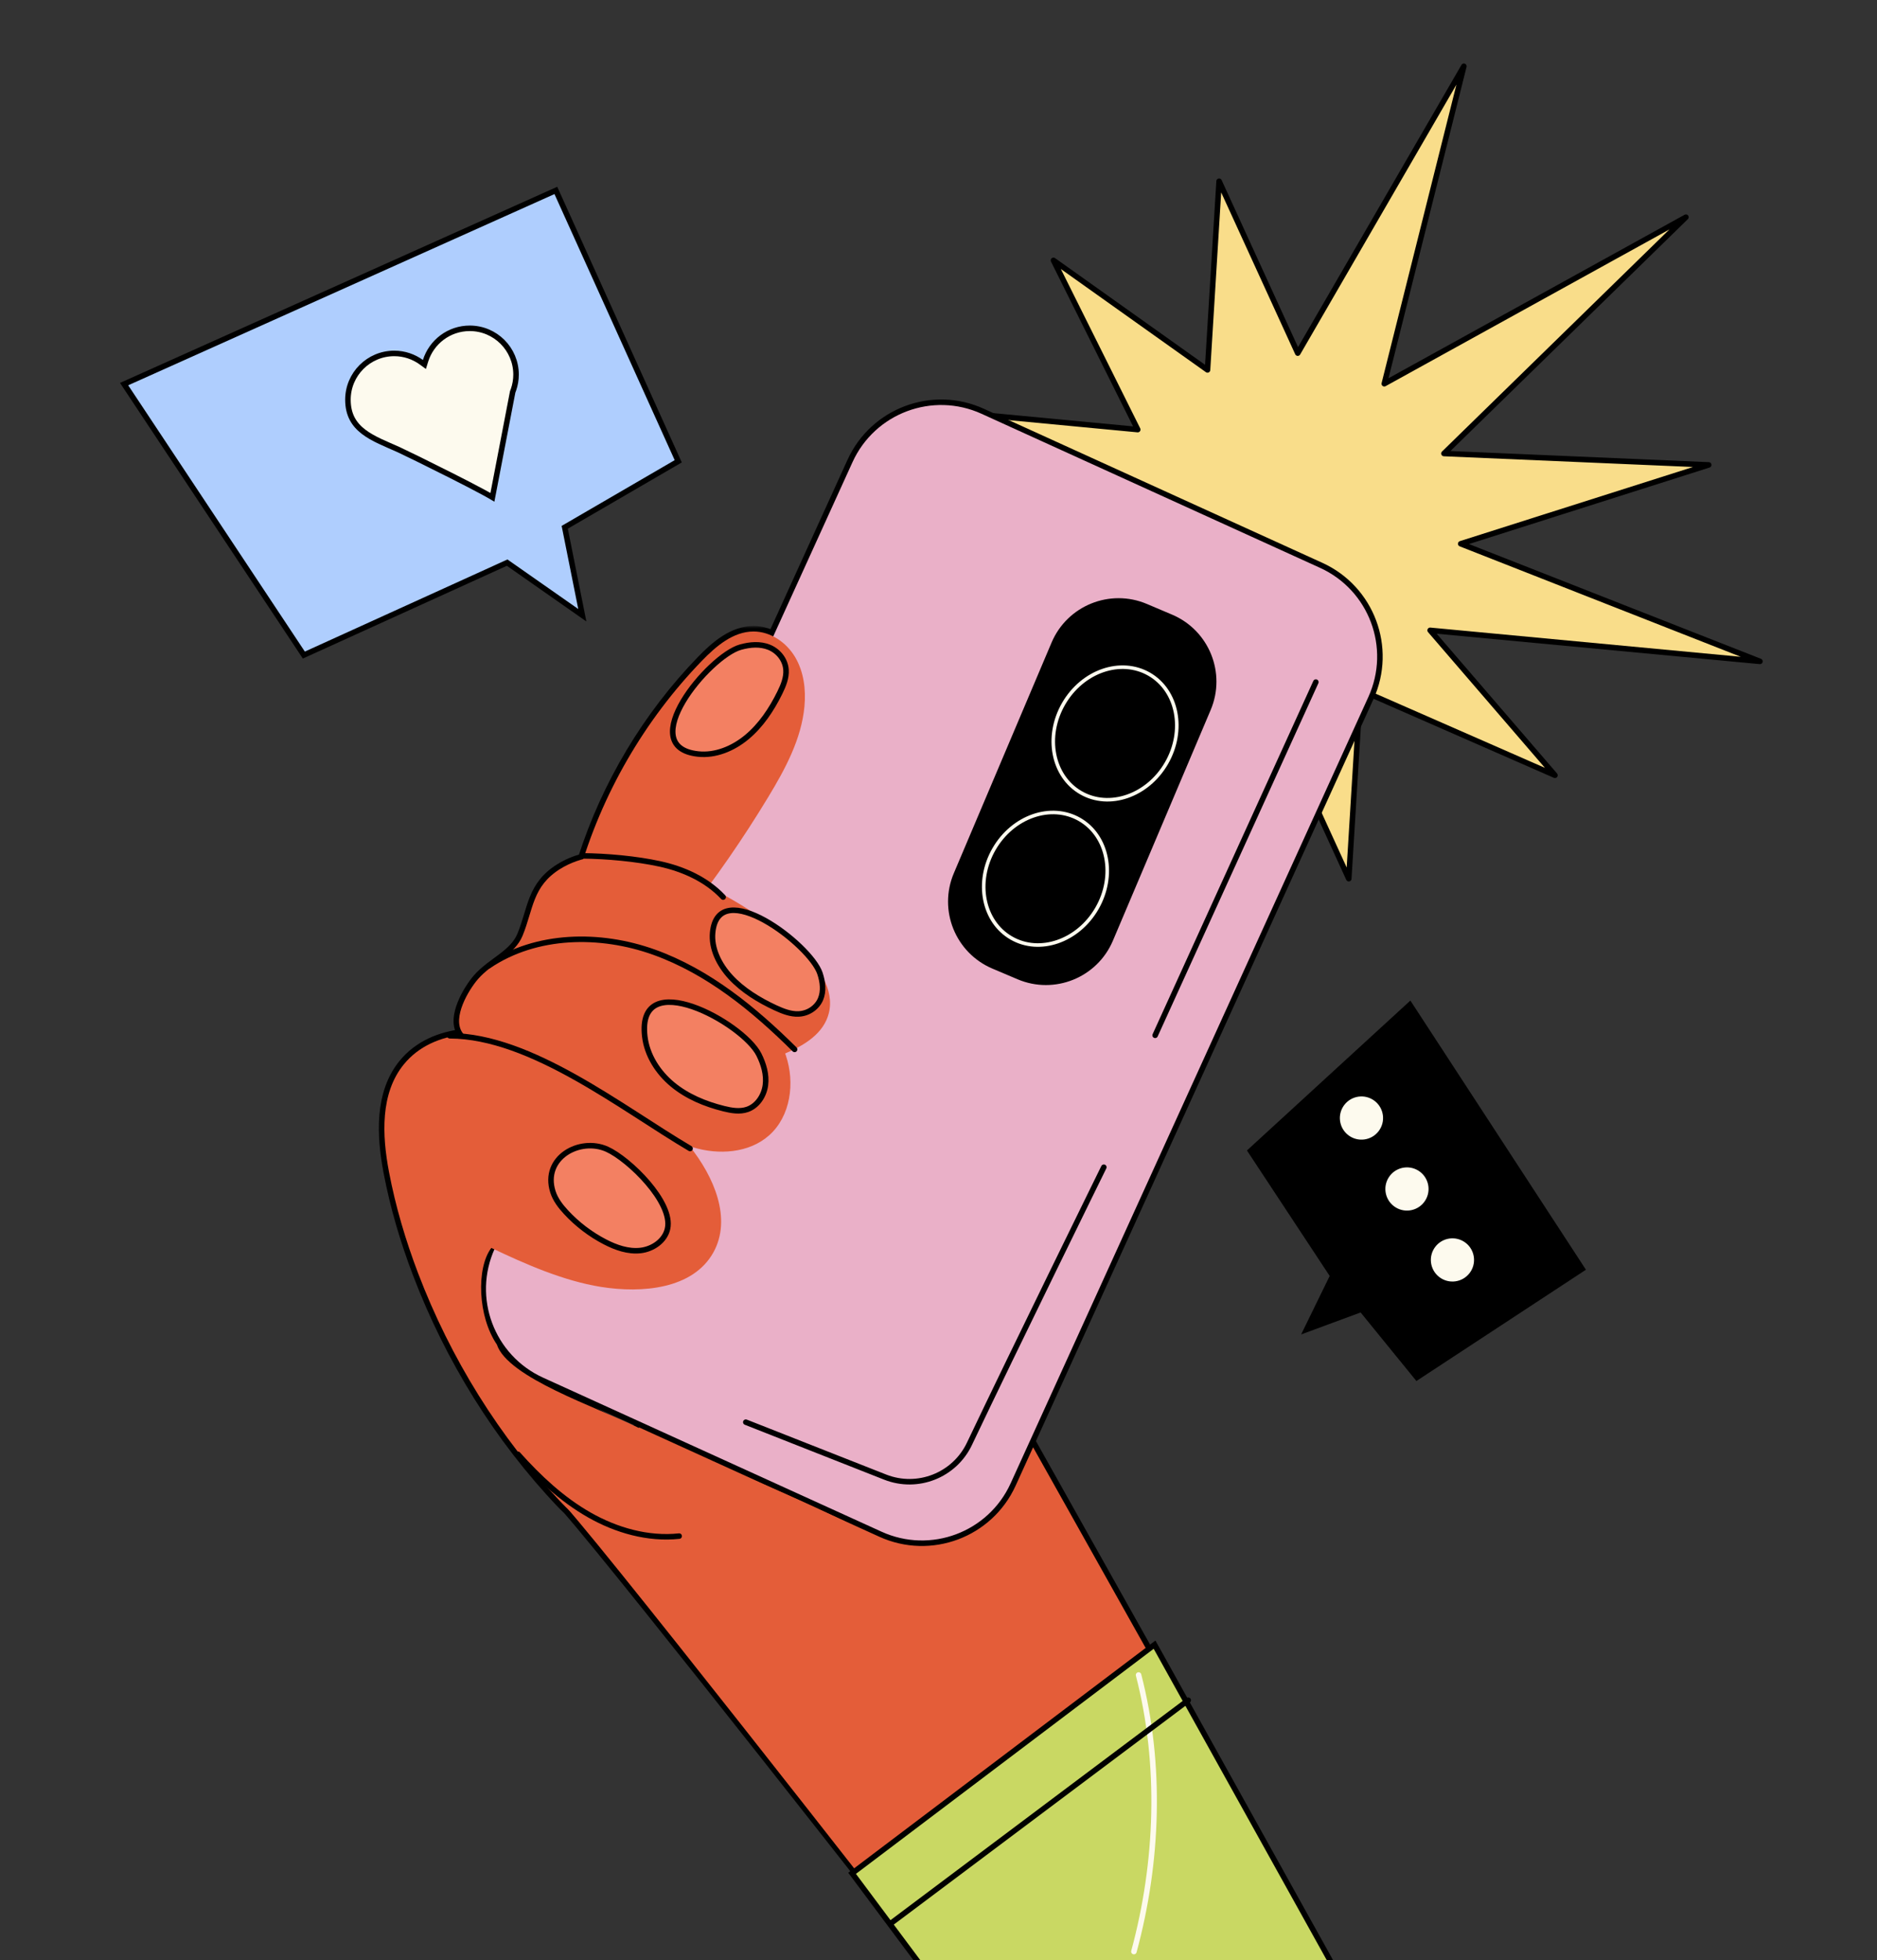
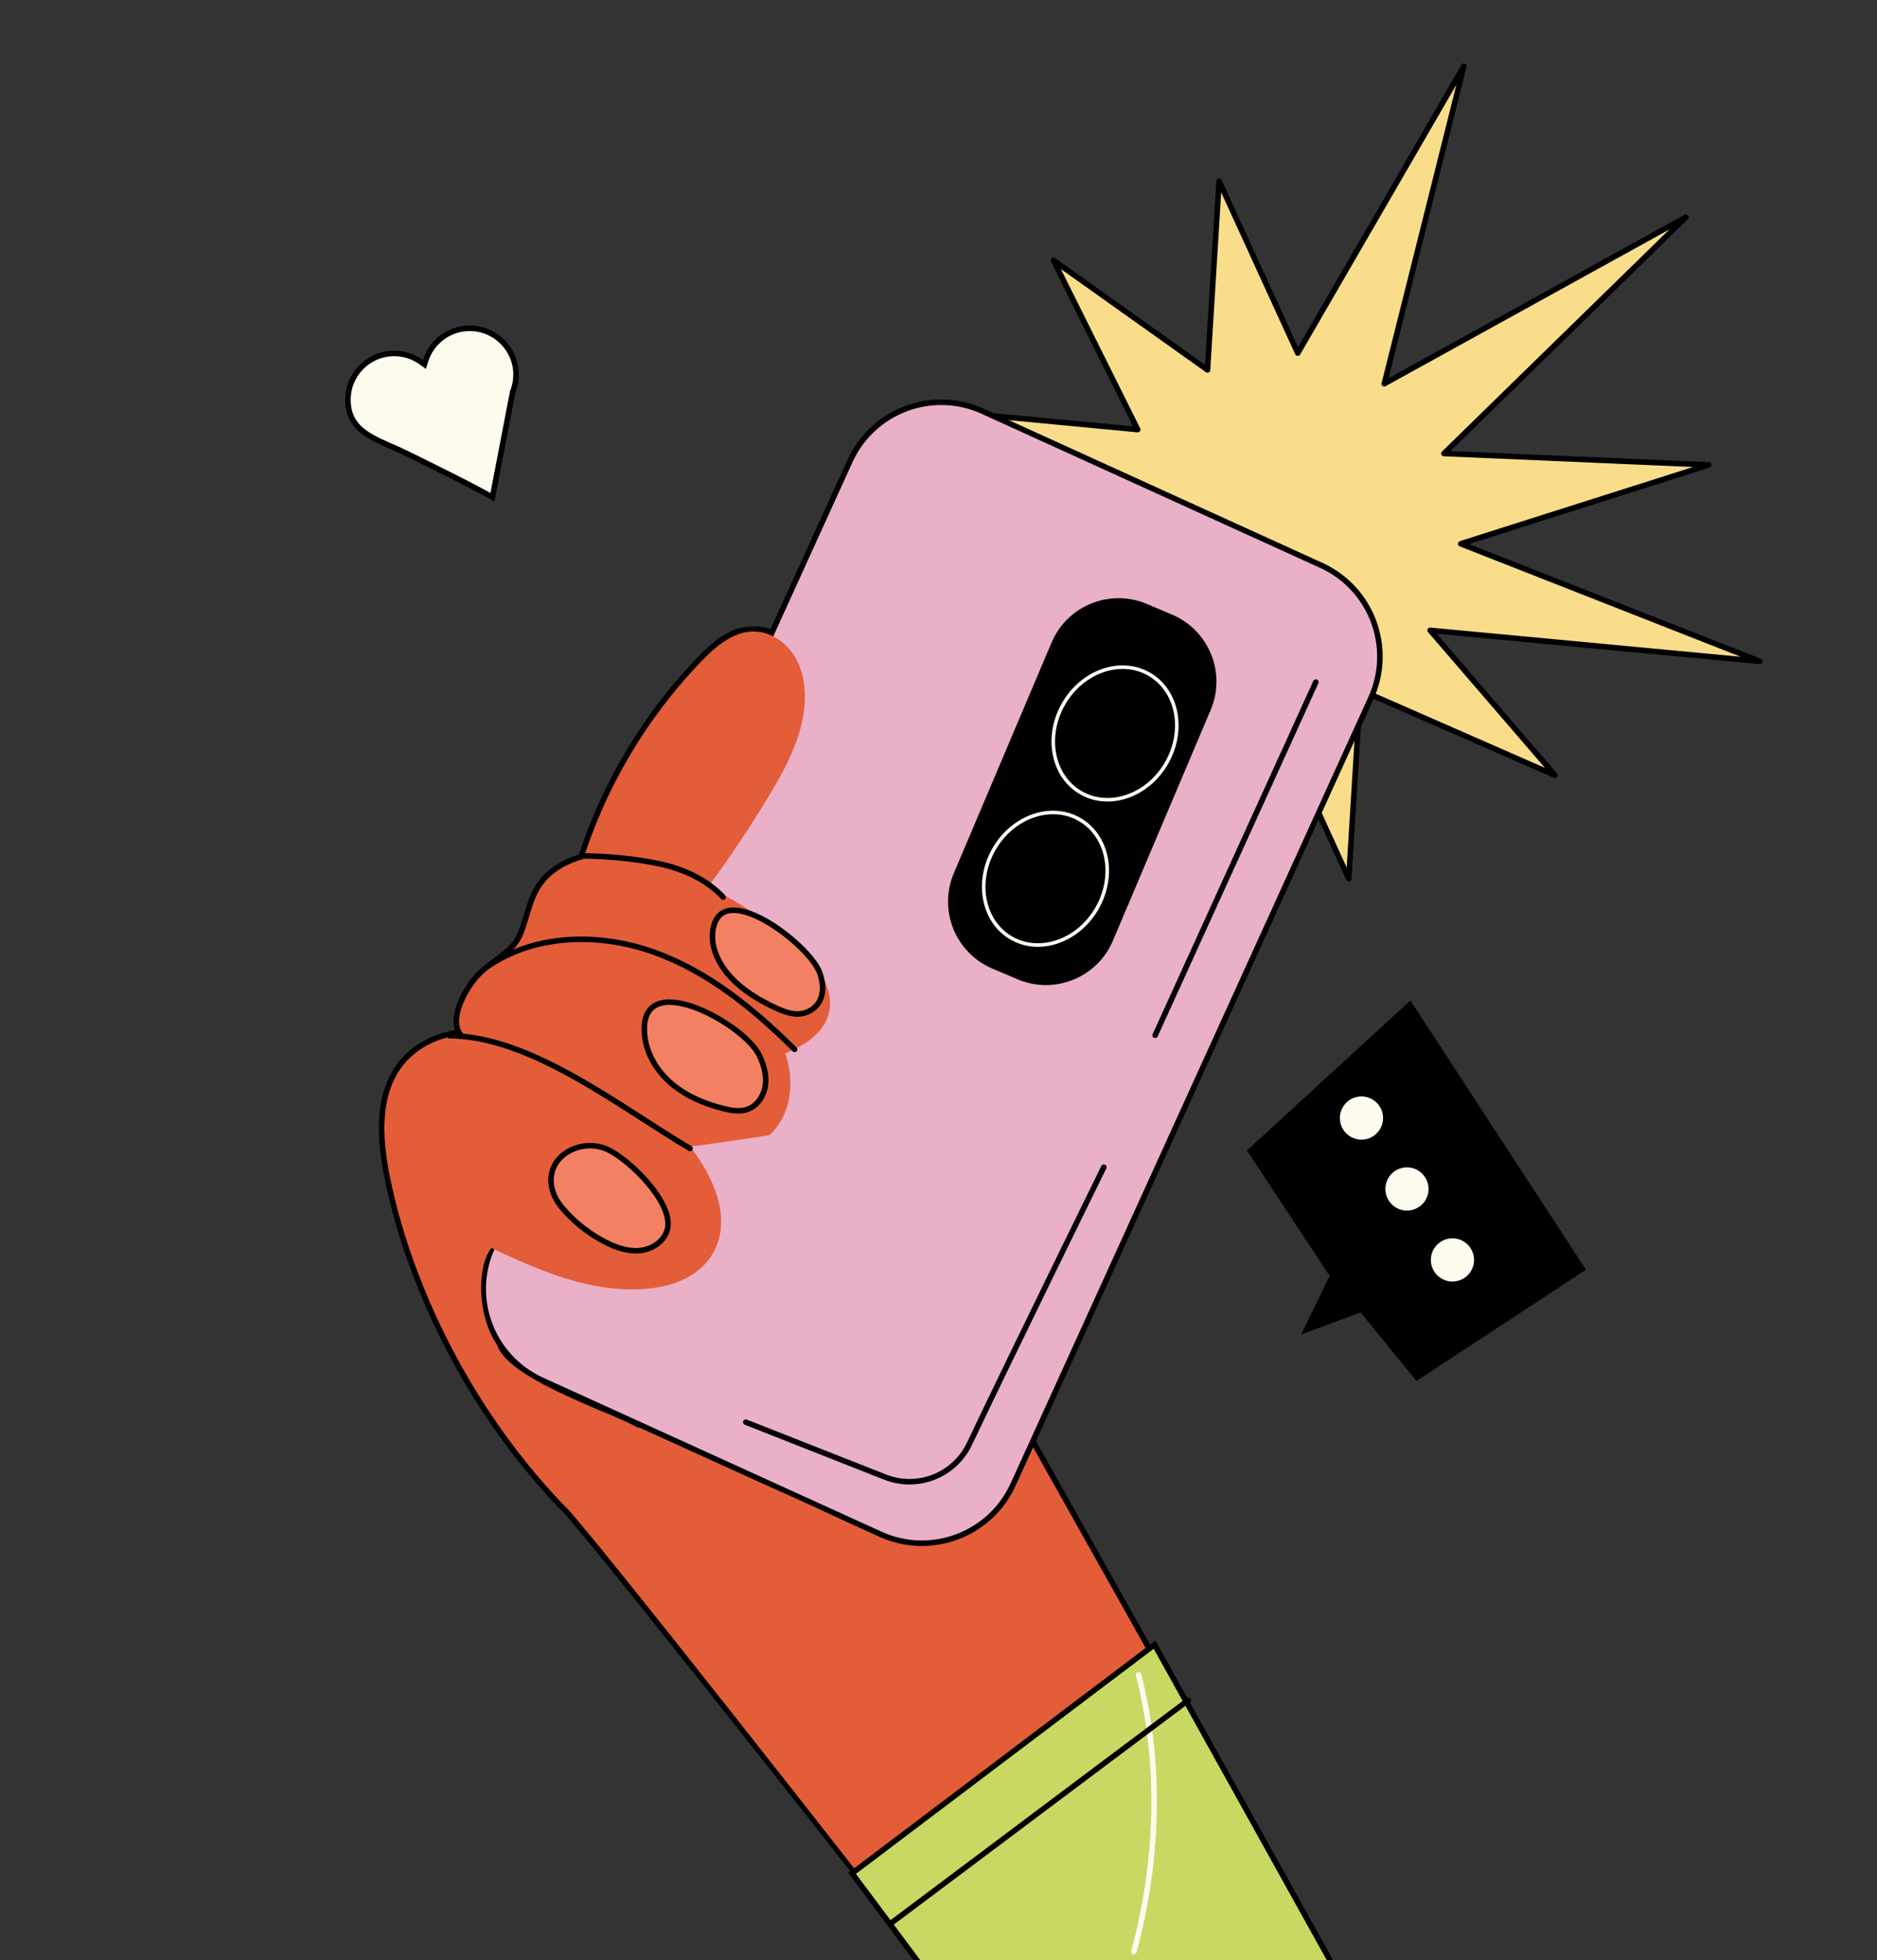
<svg xmlns="http://www.w3.org/2000/svg" width="340" height="355" viewBox="0 0 340 355" fill="none">
  <rect x="0" y="0" width="340" height="355" fill="#333333" stroke="none" />
  <g clip-path="url(#clip0_2_3016)">
    <mask id="path-1-outside-1_2_3016" maskUnits="userSpaceOnUse" x="67.628" y="113.367" width="166" height="242" fill="black">
      <rect fill="white" x="67.628" y="113.367" width="166" height="242" />
      <path d="M136.512 114.367C139.594 114.37 142.46 116.356 144.03 119.006C145.601 121.657 146.005 124.872 145.717 127.939C145.165 133.861 142.232 139.273 139.15 144.363C135.784 149.925 132.162 155.333 128.305 160.568C134.278 163.657 140.015 167.267 144.91 171.866C148.168 174.927 151.232 179.182 150.127 183.515C149.2 187.141 145.797 189.272 142.223 190.785C142.268 190.909 142.313 191.032 142.355 191.157C144.026 196.093 143.222 202.133 139.332 205.602C135.688 208.849 130.164 209.197 125.498 207.77C125.304 207.711 125.112 207.649 124.921 207.584C129.341 213.108 132.618 220.719 129.215 226.826C125.527 233.445 116.332 234.255 108.849 233.058C102.072 231.973 95.451 229.915 89.252 226.966C84.916 231.271 85.576 238.804 89.028 243.844C92.48 248.884 100.833 252.003 106.132 255.042C108.895 256.626 111.741 258.116 114.638 259.551L162.234 217.723L231.554 341.289L166.712 353.432C166.611 353.304 113.719 285.708 102.915 273.333C102.534 272.981 102.161 272.617 101.799 272.238C90.467 260.347 81.573 245.92 75.737 230.588C73.469 224.629 71.65 218.491 70.462 212.226C69.2 205.574 68.87 198.006 73.149 192.76C75.855 189.443 79.771 187.813 84.032 187.329C83.925 187.227 83.83 187.119 83.75 187.002C81.888 184.291 84.867 179.305 86.58 177.321C89.083 174.421 93.209 172.997 94.661 169.458C96.635 164.639 96.422 160.509 101.478 157.363C102.778 156.554 104.191 155.968 105.663 155.577C109.95 142.177 117.357 129.781 127.143 119.671C129.711 117.019 132.821 114.363 136.512 114.367Z" />
    </mask>
    <path d="M136.512 114.367C139.594 114.37 142.46 116.356 144.03 119.006C145.601 121.657 146.005 124.872 145.717 127.939C145.165 133.861 142.232 139.273 139.15 144.363C135.784 149.925 132.162 155.333 128.305 160.568C134.278 163.657 140.015 167.267 144.91 171.866C148.168 174.927 151.232 179.182 150.127 183.515C149.2 187.141 145.797 189.272 142.223 190.785C142.268 190.909 142.313 191.032 142.355 191.157C144.026 196.093 143.222 202.133 139.332 205.602C135.688 208.849 130.164 209.197 125.498 207.77C125.304 207.711 125.112 207.649 124.921 207.584C129.341 213.108 132.618 220.719 129.215 226.826C125.527 233.445 116.332 234.255 108.849 233.058C102.072 231.973 95.451 229.915 89.252 226.966C84.916 231.271 85.576 238.804 89.028 243.844C92.48 248.884 100.833 252.003 106.132 255.042C108.895 256.626 111.741 258.116 114.638 259.551L162.234 217.723L231.554 341.289L166.712 353.432C166.611 353.304 113.719 285.708 102.915 273.333C102.534 272.981 102.161 272.617 101.799 272.238C90.467 260.347 81.573 245.92 75.737 230.588C73.469 224.629 71.65 218.491 70.462 212.226C69.2 205.574 68.87 198.006 73.149 192.76C75.855 189.443 79.771 187.813 84.032 187.329C83.925 187.227 83.83 187.119 83.75 187.002C81.888 184.291 84.867 179.305 86.58 177.321C89.083 174.421 93.209 172.997 94.661 169.458C96.635 164.639 96.422 160.509 101.478 157.363C102.778 156.554 104.191 155.968 105.663 155.577C109.95 142.177 117.357 129.781 127.143 119.671C129.711 117.019 132.821 114.363 136.512 114.367Z" fill="#E45D39" />
    <path d="M136.512 114.367L136.514 113.367L136.513 113.367L136.512 114.367ZM144.03 119.006L143.169 119.516L143.17 119.516L144.03 119.006ZM145.717 127.939L144.722 127.846L144.722 127.846L145.717 127.939ZM139.15 144.363L138.295 143.845L138.294 143.845L139.15 144.363ZM128.305 160.568L127.5 159.975L126.805 160.918L127.846 161.456L128.305 160.568ZM144.91 171.866L145.594 171.137L145.594 171.137L144.91 171.866ZM150.127 183.515L151.095 183.763L151.096 183.762L150.127 183.515ZM142.223 190.785L141.833 189.865L140.96 190.235L141.283 191.126L142.223 190.785ZM142.355 191.157L143.302 190.836L143.302 190.836L142.355 191.157ZM139.332 205.602L139.997 206.348L139.997 206.348L139.332 205.602ZM125.498 207.77L125.205 208.726L125.205 208.726L125.498 207.77ZM124.921 207.584L125.239 206.636L122.015 205.554L124.14 208.209L124.921 207.584ZM129.215 226.826L130.089 227.313L130.089 227.313L129.215 226.826ZM108.849 233.058L108.691 234.045L108.691 234.045L108.849 233.058ZM89.252 226.966L89.682 226.063L89.047 225.761L88.548 226.256L89.252 226.966ZM89.028 243.844L88.203 244.409L88.203 244.409L89.028 243.844ZM106.132 255.042L105.635 255.91L105.635 255.91L106.132 255.042ZM114.638 259.551L114.195 260.447L114.795 260.745L115.298 260.302L114.638 259.551ZM162.234 217.723L163.106 217.234L162.502 216.156L161.574 216.972L162.234 217.723ZM231.554 341.289L231.738 342.272L233.108 342.016L232.426 340.8L231.554 341.289ZM166.712 353.432L165.924 354.048L166.298 354.527L166.896 354.415L166.712 353.432ZM102.915 273.333L103.668 272.676L103.633 272.635L103.594 272.599L102.915 273.333ZM101.799 272.238L101.076 272.928L101.076 272.928L101.799 272.238ZM75.737 230.588L74.802 230.944L74.802 230.944L75.737 230.588ZM70.462 212.226L71.444 212.04L71.444 212.04L70.462 212.226ZM73.149 192.76L73.924 193.392L73.924 193.392L73.149 192.76ZM84.032 187.329L84.145 188.323L86.258 188.083L84.725 186.609L84.032 187.329ZM83.75 187.002L82.925 187.568L82.925 187.569L83.75 187.002ZM86.58 177.321L87.337 177.974L87.337 177.974L86.58 177.321ZM94.661 169.458L95.586 169.838L95.586 169.838L94.661 169.458ZM101.478 157.363L100.95 156.513L100.95 156.514L101.478 157.363ZM105.663 155.577L105.919 156.544L106.448 156.404L106.615 155.882L105.663 155.577ZM127.143 119.671L126.425 118.976L126.425 118.976L127.143 119.671ZM136.512 114.367L136.511 115.367C139.168 115.37 141.74 117.101 143.169 119.516L144.03 119.006L144.89 118.497C143.181 115.61 140.02 113.371 136.514 113.367L136.512 114.367ZM144.03 119.006L143.17 119.516C144.6 121.929 144.997 124.913 144.722 127.846L145.717 127.939L146.713 128.032C147.013 124.83 146.602 121.385 144.89 118.496L144.03 119.006ZM145.717 127.939L144.722 127.846C144.192 133.518 141.376 138.756 138.295 143.845L139.15 144.363L140.005 144.881C143.088 139.79 146.137 134.204 146.713 128.032L145.717 127.939ZM139.15 144.363L138.294 143.845C134.944 149.381 131.339 154.764 127.5 159.975L128.305 160.568L129.11 161.161C132.985 155.902 136.623 150.469 140.006 144.88L139.15 144.363ZM128.305 160.568L127.846 161.456C133.773 164.522 139.422 168.082 144.225 172.594L144.91 171.866L145.594 171.137C140.608 166.452 134.784 162.793 128.765 159.679L128.305 160.568ZM144.91 171.866L144.225 172.594C145.809 174.082 147.303 175.823 148.268 177.675C149.229 179.522 149.631 181.412 149.158 183.268L150.127 183.515L151.096 183.762C151.727 181.286 151.15 178.882 150.042 176.752C148.936 174.628 147.269 172.71 145.594 171.137L144.91 171.866ZM150.127 183.515L149.158 183.267C148.359 186.392 145.386 188.36 141.833 189.865L142.223 190.785L142.613 191.706C146.209 190.184 150.041 187.89 151.095 183.763L150.127 183.515ZM142.223 190.785L141.283 191.126C141.329 191.253 141.37 191.365 141.408 191.477L142.355 191.157L143.302 190.836C143.256 190.699 143.207 190.564 143.163 190.445L142.223 190.785ZM142.355 191.157L141.408 191.477C142.989 196.151 142.174 201.728 138.666 204.855L139.332 205.602L139.997 206.348C144.27 202.539 145.062 196.035 143.302 190.836L142.355 191.157ZM139.332 205.602L138.666 204.855C135.374 207.789 130.258 208.181 125.79 206.814L125.498 207.77L125.205 208.726C130.069 210.214 136.002 209.909 139.997 206.348L139.332 205.602ZM125.498 207.77L125.79 206.814C125.607 206.757 125.423 206.698 125.239 206.636L124.921 207.584L124.602 208.532C124.801 208.599 125.002 208.664 125.205 208.726L125.498 207.77ZM124.921 207.584L124.14 208.209C126.293 210.9 128.139 214.066 129.039 217.258C129.937 220.441 129.878 223.582 128.342 226.34L129.215 226.826L130.089 227.313C131.955 223.963 131.959 220.244 130.964 216.715C129.971 213.193 127.968 209.792 125.701 206.959L124.921 207.584ZM129.215 226.826L128.342 226.34C126.677 229.328 123.745 231.062 120.224 231.9C116.695 232.741 112.665 232.656 109.007 232.07L108.849 233.058L108.691 234.045C112.516 234.657 116.825 234.766 120.687 233.846C124.556 232.924 128.066 230.944 130.089 227.313L129.215 226.826ZM108.849 233.058L109.007 232.071C102.324 231.001 95.795 228.971 89.682 226.063L89.252 226.966L88.823 227.869C95.108 230.859 101.82 232.945 108.691 234.045L108.849 233.058ZM89.252 226.966L88.548 226.256C86.143 228.644 85.162 231.891 85.22 235.147C85.278 238.399 86.369 241.732 88.203 244.409L89.028 243.844L89.853 243.279C88.234 240.916 87.27 237.962 87.219 235.112C87.169 232.266 88.026 229.593 89.957 227.676L89.252 226.966ZM89.028 243.844L88.203 244.409C90.067 247.131 93.195 249.264 96.397 251.065C98.011 251.973 99.68 252.815 101.259 253.612C102.847 254.413 104.338 255.166 105.635 255.91L106.132 255.042L106.63 254.175C105.277 253.399 103.736 252.622 102.16 251.826C100.575 251.026 98.946 250.204 97.378 249.322C94.215 247.543 91.441 245.597 89.853 243.279L89.028 243.844ZM106.132 255.042L105.635 255.91C108.419 257.506 111.284 259.006 114.195 260.447L114.638 259.551L115.082 258.655C112.197 257.227 109.37 255.746 106.63 254.175L106.132 255.042ZM114.638 259.551L115.298 260.302L162.894 218.474L162.234 217.723L161.574 216.972L113.978 258.8L114.638 259.551ZM162.234 217.723L161.362 218.212L230.682 341.779L231.554 341.289L232.426 340.8L163.106 217.234L162.234 217.723ZM231.554 341.289L231.37 340.306L166.527 352.449L166.712 353.432L166.896 354.415L231.738 342.272L231.554 341.289ZM166.712 353.432L167.499 352.816C167.413 352.706 114.495 285.077 103.668 272.676L102.915 273.333L102.161 273.991C112.942 286.339 165.809 353.901 165.924 354.048L166.712 353.432ZM102.915 273.333L103.594 272.599C103.226 272.259 102.869 271.91 102.523 271.547L101.799 272.238L101.076 272.928C101.453 273.324 101.841 273.703 102.236 274.067L102.915 273.333ZM101.799 272.238L102.523 271.548C91.287 259.758 82.462 245.446 76.671 230.232L75.737 230.588L74.802 230.944C80.683 246.393 89.647 260.936 101.076 272.928L101.799 272.238ZM75.737 230.588L76.671 230.233C74.422 224.32 72.62 218.239 71.444 212.04L70.462 212.226L69.479 212.412C70.68 218.743 72.517 224.938 74.802 230.944L75.737 230.588ZM70.462 212.226L71.444 212.04C70.186 205.405 69.955 198.258 73.924 193.392L73.149 192.76L72.374 192.128C67.785 197.754 68.214 205.743 69.479 212.412L70.462 212.226ZM73.149 192.76L73.924 193.392C76.418 190.334 80.059 188.787 84.145 188.323L84.032 187.329L83.919 186.336C79.482 186.84 75.291 188.552 72.374 192.128L73.149 192.76ZM84.032 187.329L84.725 186.609C84.656 186.542 84.607 186.485 84.574 186.436L83.75 187.002L82.925 187.569C83.052 187.753 83.195 187.912 83.339 188.05L84.032 187.329ZM83.75 187.002L84.574 186.436C83.949 185.526 84.046 184.043 84.754 182.257C85.433 180.542 86.542 178.894 87.337 177.974L86.58 177.321L85.823 176.667C84.904 177.731 83.667 179.568 82.894 181.52C82.149 183.401 81.689 185.767 82.925 187.568L83.75 187.002ZM86.58 177.321L87.337 177.974C88.498 176.629 90.012 175.648 91.62 174.425C93.165 173.25 94.751 171.872 95.586 169.838L94.661 169.458L93.736 169.079C93.118 170.583 91.916 171.687 90.409 172.833C88.965 173.932 87.165 175.113 85.823 176.667L86.58 177.321ZM94.661 169.458L95.586 169.838C96.1 168.584 96.469 167.381 96.805 166.267C97.146 165.14 97.448 164.122 97.84 163.16C98.601 161.291 99.688 159.654 102.006 158.212L101.478 157.363L100.95 156.514C98.212 158.217 96.878 160.219 95.988 162.406C95.554 163.472 95.223 164.588 94.891 165.689C94.554 166.803 94.209 167.923 93.735 169.079L94.661 169.458ZM101.478 157.363L102.006 158.212C103.214 157.461 104.533 156.912 105.919 156.544L105.663 155.577L105.406 154.611C103.848 155.025 102.342 155.647 100.95 156.513L101.478 157.363ZM105.663 155.577L106.615 155.882C110.856 142.628 118.183 130.366 127.862 120.367L127.143 119.671L126.425 118.976C116.531 129.197 109.045 141.727 104.71 155.273L105.663 155.577ZM127.143 119.671L127.862 120.367C130.442 117.701 133.285 115.363 136.511 115.367L136.512 114.367L136.513 113.367C132.357 113.362 128.98 116.336 126.425 118.976L127.143 119.671Z" fill="black" mask="url(#path-1-outside-1_2_3016)" />
    <path d="M265.165 12L250.75 69.496L305.387 39.331L261.554 82.133L309.513 84.196L264.594 98.478L318.796 119.776L259.053 114.154L281.666 140.404L246.416 124.958L244.316 159.131L230.071 127.997L211.164 156.543L214.395 122.456L183.749 137.724L203.591 109.821L169.418 107.719L200.551 93.474L172.008 74.567L206.092 77.8L190.825 47.153L218.729 66.994L220.829 32.821L235.074 63.955L265.165 12Z" fill="#F9DD8A" stroke="black" stroke-miterlimit="10" stroke-linecap="round" stroke-linejoin="round" />
    <path d="M101.115 271.439C104.127 273.447 165.79 352.512 165.79 352.512L231.557 341.29L162.236 217.723L101.115 271.439Z" fill="#E45D39" />
    <path d="M153.969 83.487C158.121 74.362 168.883 70.332 178.008 74.484L239.322 102.383C248.447 106.535 252.477 117.297 248.325 126.422L183.52 268.846C179.368 277.969 168.606 282.001 159.481 277.849L98.167 249.95C89.042 245.798 85.012 235.036 89.164 225.911L153.969 83.487Z" fill="#EAB0C8" stroke="black" />
    <path d="M238.352 123.527L209.243 187.497" stroke="black" stroke-miterlimit="10" stroke-linecap="round" stroke-linejoin="round" />
    <path d="M209.416 298.355L240.772 354.757L241.185 355.5H166.46L166.311 355.299L154.645 339.66L154.347 339.262L154.744 338.962L208.677 298.2L209.136 297.852L209.416 298.355Z" fill="#C9D863" stroke="black" />
-     <path d="M101.478 157.363C105.215 155.038 109.882 154.555 114.227 155.251C118.572 155.949 122.665 157.739 126.603 159.702C133.185 162.981 139.551 166.831 144.91 171.866C148.168 174.927 151.231 179.182 150.126 183.515C149.2 187.141 145.797 189.272 142.223 190.786C142.268 190.909 142.313 191.032 142.355 191.157C144.025 196.093 143.222 202.133 139.331 205.602C135.688 208.85 130.163 209.198 125.497 207.77C125.304 207.711 125.112 207.649 124.92 207.584C129.341 213.108 132.618 220.719 129.215 226.827C125.527 233.445 116.332 234.255 108.849 233.058C102.072 231.973 95.198 228.95 88.999 226C86.247 229.622 86.547 238.46 89.999 243.5C91.999 249.5 107.999 254.797 115.499 258.5C132.715 267 140.5 269 160.999 279.5C142.724 279.911 114.766 285.834 101.799 272.238C90.467 260.347 81.573 245.92 75.737 230.588C73.469 224.629 71.65 218.491 70.461 212.226C69.2 205.574 68.87 198.006 73.149 192.76C75.854 189.443 79.77 187.813 84.032 187.329C83.925 187.227 83.829 187.119 83.749 187.002C81.887 184.291 84.866 179.305 86.579 177.321C89.083 174.421 93.209 172.997 94.66 169.458C96.635 164.639 96.421 160.509 101.478 157.363Z" fill="#E45D39" />
+     <path d="M101.478 157.363C105.215 155.038 109.882 154.555 114.227 155.251C118.572 155.949 122.665 157.739 126.603 159.702C133.185 162.981 139.551 166.831 144.91 171.866C148.168 174.927 151.231 179.182 150.126 183.515C149.2 187.141 145.797 189.272 142.223 190.786C142.268 190.909 142.313 191.032 142.355 191.157C144.025 196.093 143.222 202.133 139.331 205.602C125.304 207.711 125.112 207.649 124.92 207.584C129.341 213.108 132.618 220.719 129.215 226.827C125.527 233.445 116.332 234.255 108.849 233.058C102.072 231.973 95.198 228.95 88.999 226C86.247 229.622 86.547 238.46 89.999 243.5C91.999 249.5 107.999 254.797 115.499 258.5C132.715 267 140.5 269 160.999 279.5C142.724 279.911 114.766 285.834 101.799 272.238C90.467 260.347 81.573 245.92 75.737 230.588C73.469 224.629 71.65 218.491 70.461 212.226C69.2 205.574 68.87 198.006 73.149 192.76C75.854 189.443 79.77 187.813 84.032 187.329C83.925 187.227 83.829 187.119 83.749 187.002C81.887 184.291 84.866 179.305 86.579 177.321C89.083 174.421 93.209 172.997 94.66 169.458C96.635 164.639 96.421 160.509 101.478 157.363Z" fill="#E45D39" />
    <path d="M124.172 165.999C129.599 159.102 134.606 151.872 139.15 144.363C142.232 139.273 145.164 133.861 145.717 127.939C146.004 124.872 145.601 121.657 144.03 119.007C142.46 116.356 139.594 114.37 136.512 114.366C132.821 114.363 129.711 117.019 127.143 119.672C116.686 130.476 108.945 143.89 104.824 158.35C108.169 160.876 109.549 162.158 113.383 163.856C116.149 165.083 122.122 163.772 124.172 165.999Z" fill="#E45D39" />
    <path d="M199.946 211.385C199.946 211.385 183.786 244.266 175.603 261.483C172.888 267.195 166.212 269.822 160.328 267.503L135.093 257.559" stroke="black" stroke-miterlimit="10" stroke-linecap="round" stroke-linejoin="round" />
    <path d="M81.471 187.578C96.219 187.624 112.634 200.712 125 208" stroke="black" stroke-miterlimit="10" stroke-linecap="round" stroke-linejoin="round" />
    <path d="M100.149 215.821C100.599 217.242 101.533 218.456 102.544 219.546C104.554 221.716 106.943 223.536 109.568 224.899C111.558 225.933 113.779 226.717 116.008 226.471C118.237 226.224 120.44 224.715 120.917 222.523C121.96 217.73 113.941 209.925 109.966 208.131C105.029 205.904 98.202 209.654 100.149 215.821Z" fill="#F38062" stroke="black" stroke-miterlimit="10" stroke-linecap="round" stroke-linejoin="round" />
    <path d="M116.794 187.686C117.188 191.103 119.181 194.212 121.832 196.404C124.483 198.598 127.747 199.943 131.085 200.776C132.491 201.126 133.997 201.387 135.368 200.916C137.184 200.291 138.391 198.44 138.643 196.535C138.896 194.632 138.323 192.702 137.461 190.985C134.55 185.19 115.3 174.749 116.794 187.686Z" fill="#F38062" stroke="black" stroke-miterlimit="10" stroke-linecap="round" stroke-linejoin="round" />
    <path d="M129.086 168.92C128.829 171.706 130.182 174.617 132.344 176.956C134.506 179.297 137.422 181.109 140.506 182.535C141.805 183.134 143.218 183.688 144.636 183.631C146.516 183.557 148.033 182.375 148.635 180.931C149.236 179.488 149.041 177.833 148.526 176.281C146.785 171.04 130.057 158.373 129.086 168.92Z" fill="#F38062" stroke="black" stroke-miterlimit="10" stroke-linecap="round" stroke-linejoin="round" />
-     <path d="M126.458 136.554C129.55 136.888 132.742 135.607 135.281 133.495C137.821 131.383 139.758 128.498 141.263 125.435C141.896 124.145 142.475 122.738 142.378 121.309C142.251 119.416 140.905 117.857 139.291 117.213C137.678 116.569 135.851 116.72 134.143 117.196C128.38 118.805 114.752 135.291 126.458 136.554Z" fill="#F38062" stroke="black" stroke-miterlimit="10" stroke-linecap="round" stroke-linejoin="round" />
    <path d="M88.512 174.91C97.135 169.093 108.688 168.929 118.477 172.442C128.268 175.955 136.552 182.719 143.933 190.047" stroke="black" stroke-miterlimit="10" stroke-linecap="round" stroke-linejoin="round" />
    <path d="M105.5 155C109.882 155.037 115.238 155.52 119.521 156.454C123.804 157.388 127.991 159.27 130.988 162.468" stroke="black" stroke-miterlimit="10" stroke-linecap="round" stroke-linejoin="round" />
-     <path d="M93.815 263.371C97.597 267.601 101.797 271.539 106.724 274.348C111.654 277.158 117.381 278.788 123.023 278.193" stroke="black" stroke-miterlimit="10" stroke-linecap="round" stroke-linejoin="round" />
    <path d="M206.241 303.347C210.431 319.547 209.786 337.294 205.396 353.432" stroke="#FDFAEE" stroke-miterlimit="10" stroke-linecap="round" />
    <path d="M161.691 348.079L215.239 307.917" stroke="black" stroke-miterlimit="10" stroke-linecap="round" stroke-linejoin="round" />
-     <path d="M22.48 69.562L55.038 118.634L91.609 102.011L91.869 101.893L92.103 102.057L105.481 111.42L102.366 95.846L102.295 95.495L102.604 95.316L122.855 83.541L100.687 34.487L22.48 69.562Z" fill="#AFCEFE" stroke="black" />
    <path d="M85.09 59.458C81.331 59.458 78.149 61.933 77.085 65.343L76.878 66.006L76.315 65.598C74.933 64.6 73.243 64.006 71.411 64.006C66.78 64.006 63.025 67.761 63.025 72.392C63.025 75.178 64.17 76.904 65.865 78.201C67.607 79.534 69.893 80.394 72.209 81.434C73.072 81.822 77.505 83.989 81.693 86.105C83.789 87.165 85.83 88.214 87.339 89.026C88.092 89.431 88.719 89.781 89.154 90.044C89.168 90.052 89.181 90.059 89.194 90.067L92.858 71.017L92.867 70.972L92.884 70.928L93.018 70.566C93.312 69.712 93.477 68.797 93.477 67.844C93.477 63.213 89.721 59.458 85.09 59.458Z" fill="#FDFAEE" stroke="black" />
    <path d="M287.275 229.949L256.567 250.105L246.463 237.69L235.688 241.669L240.859 231.078L225.871 208.352L255.475 181.203L287.275 229.949Z" fill="black" />
    <path d="M259.986 225.803C258.675 227.521 259.005 229.977 260.723 231.287C262.441 232.598 264.896 232.268 266.207 230.55C267.518 228.833 267.188 226.377 265.47 225.066C263.752 223.756 261.297 224.086 259.986 225.803Z" fill="#FDFAEE" />
    <path d="M251.747 212.954C250.436 214.672 250.766 217.127 252.484 218.438C254.201 219.749 256.657 219.419 257.968 217.701C259.278 215.983 258.948 213.528 257.231 212.217C255.513 210.906 253.057 211.236 251.747 212.954Z" fill="#FDFAEE" />
    <path d="M244.243 205.591C242.525 204.28 242.195 201.825 243.506 200.107C244.817 198.389 247.272 198.059 248.99 199.37C250.708 200.68 251.038 203.136 249.727 204.854C248.416 206.571 245.961 206.901 244.243 205.591Z" fill="#FDFAEE" />
    <path d="M184.32 177.347L179.766 175.417C173.066 172.576 169.937 164.843 172.777 158.143L190.482 116.37C193.322 109.67 201.055 106.54 207.755 109.381L212.309 111.311C219.009 114.15 222.138 121.883 219.298 128.583L201.593 170.356C198.753 177.058 191.02 180.188 184.32 177.347Z" fill="black" />
    <path d="M211.295 138.21C207.874 144.136 200.929 146.531 195.784 143.56C190.639 140.588 189.241 133.377 192.662 127.452C196.083 121.528 203.027 119.132 208.174 122.103C213.317 125.072 214.715 132.284 211.295 138.21Z" stroke="#FDFAEE" stroke-width="0.645" stroke-miterlimit="10" />
    <path d="M198.693 164.524C195.273 170.448 188.328 172.845 183.183 169.873C178.038 166.902 176.64 159.69 180.06 153.766C183.481 147.84 190.426 145.445 195.571 148.417C200.716 151.388 202.114 158.6 198.693 164.524Z" stroke="#FDFAEE" stroke-width="0.645" stroke-miterlimit="10" />
  </g>
  <defs>
    <clipPath id="clip0_2_3016">
      <rect width="340" height="355" fill="white" />
    </clipPath>
  </defs>
</svg>